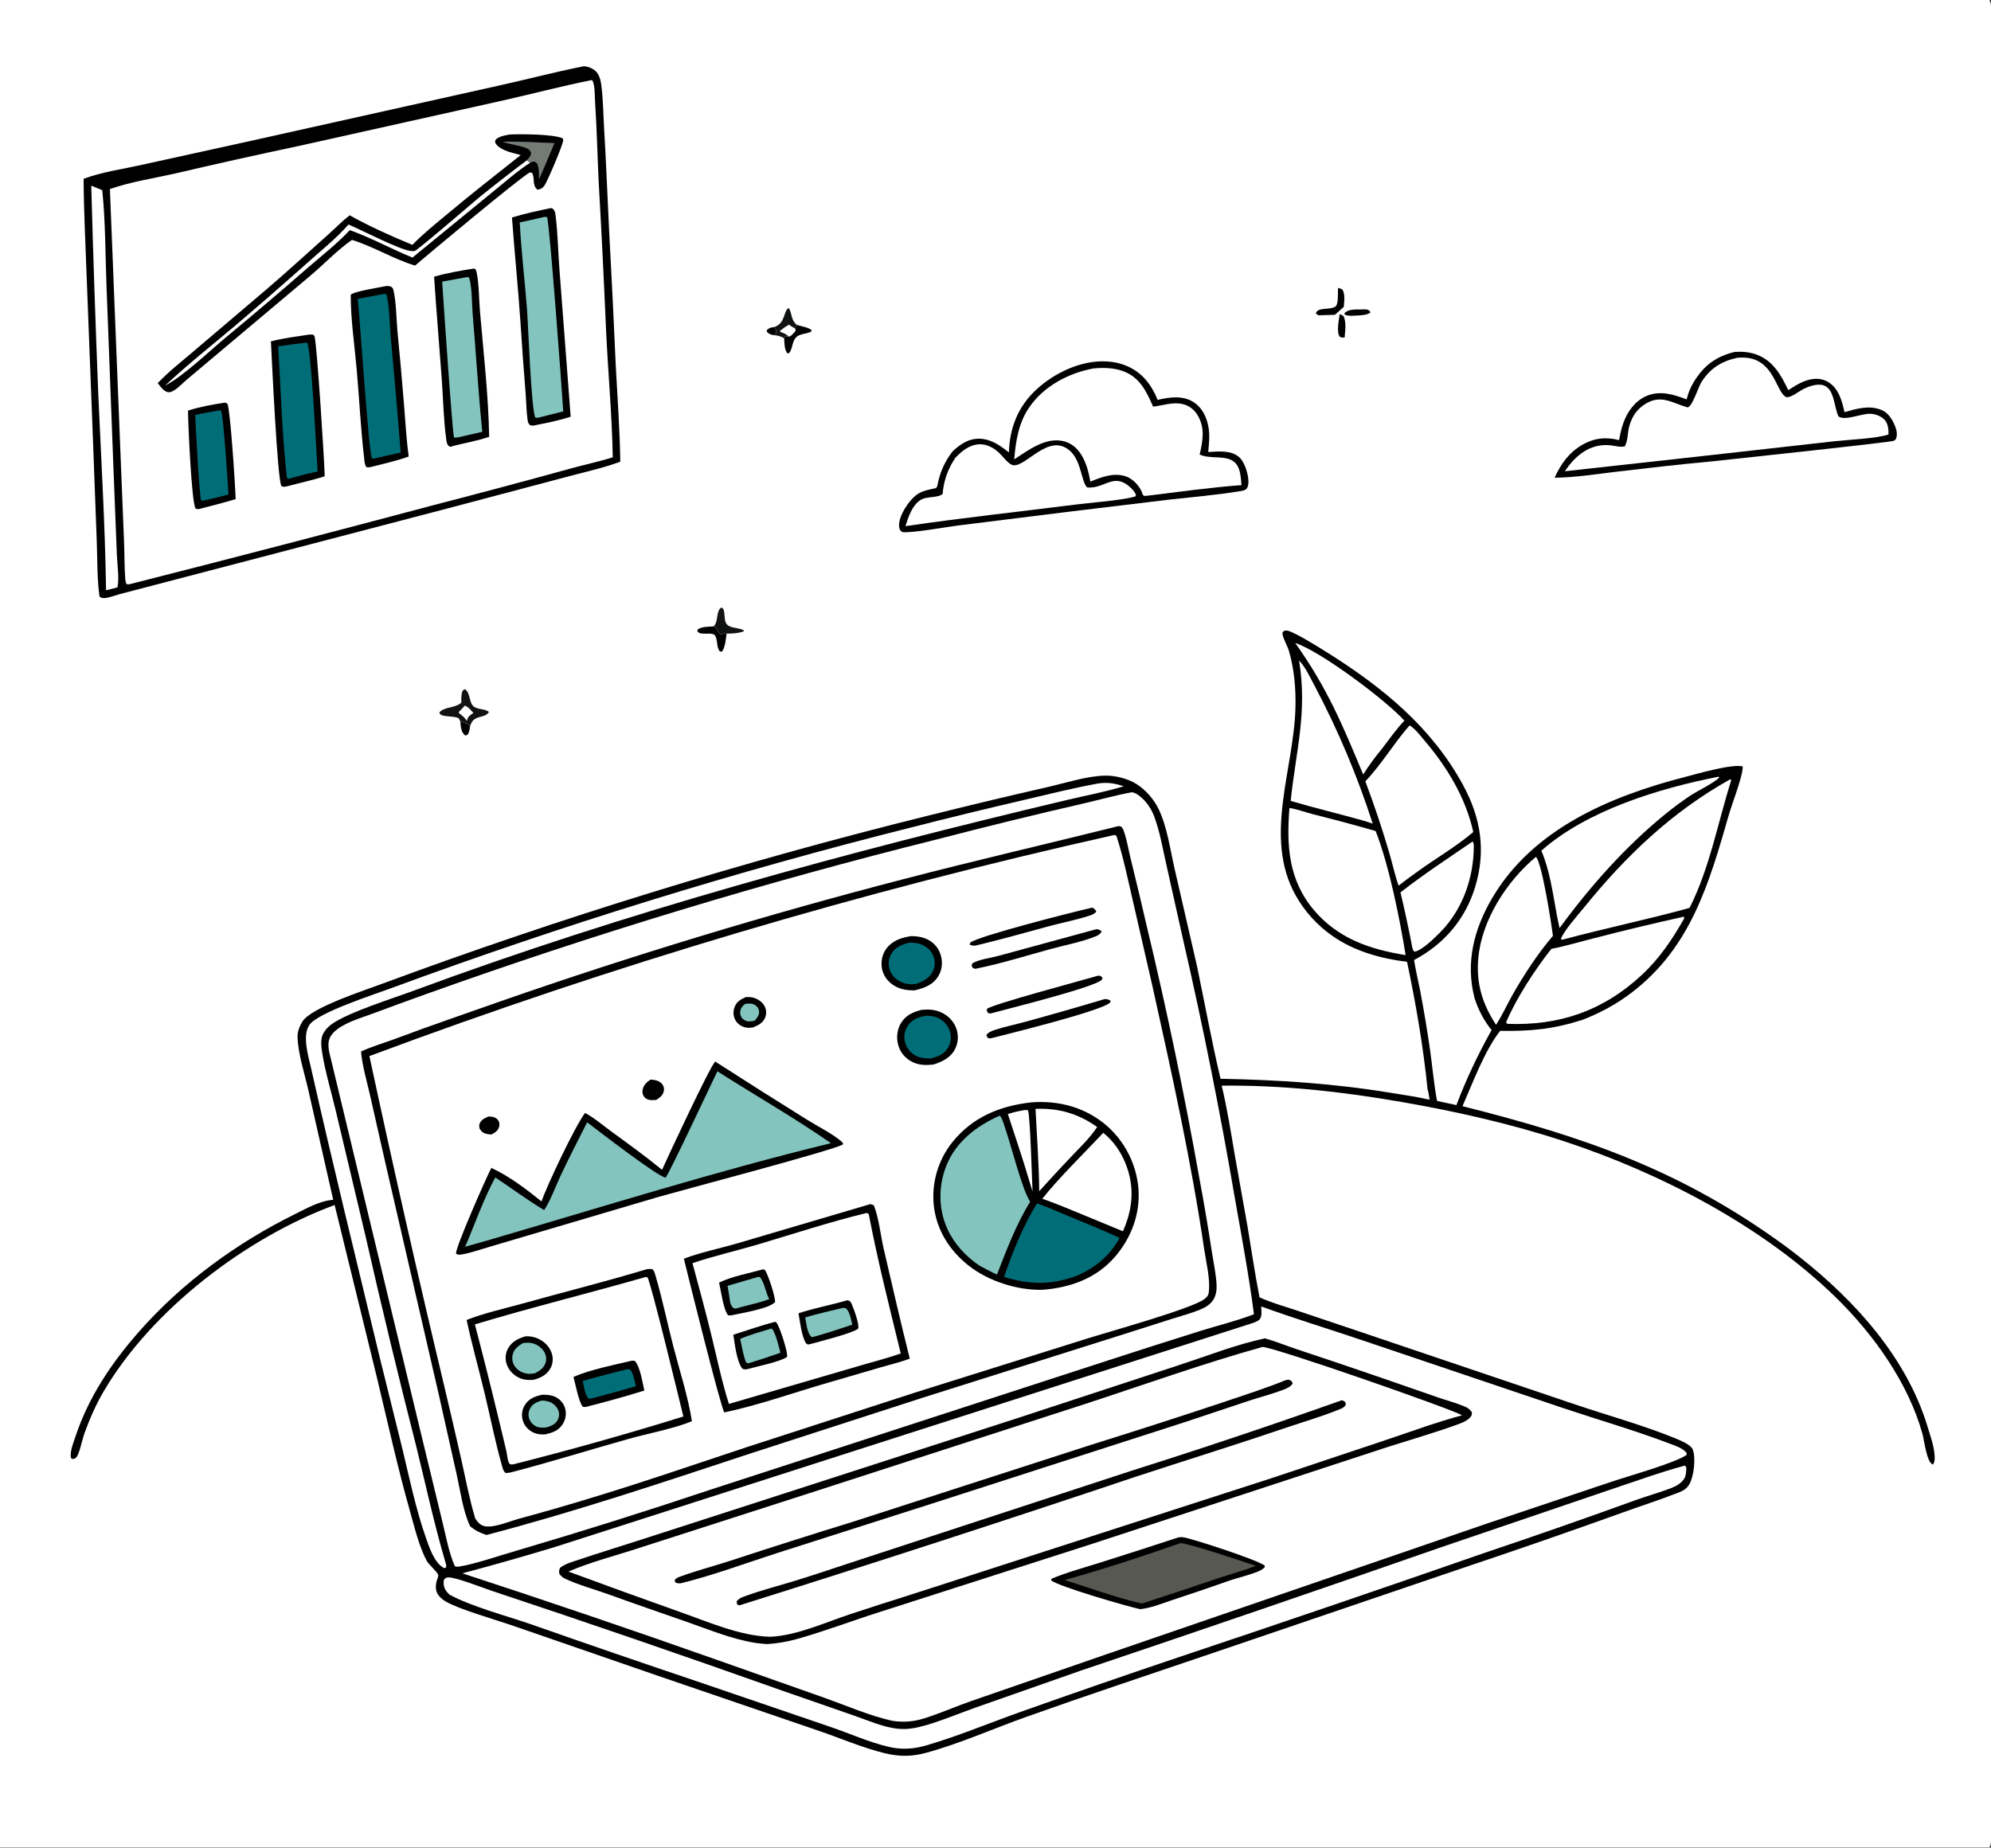
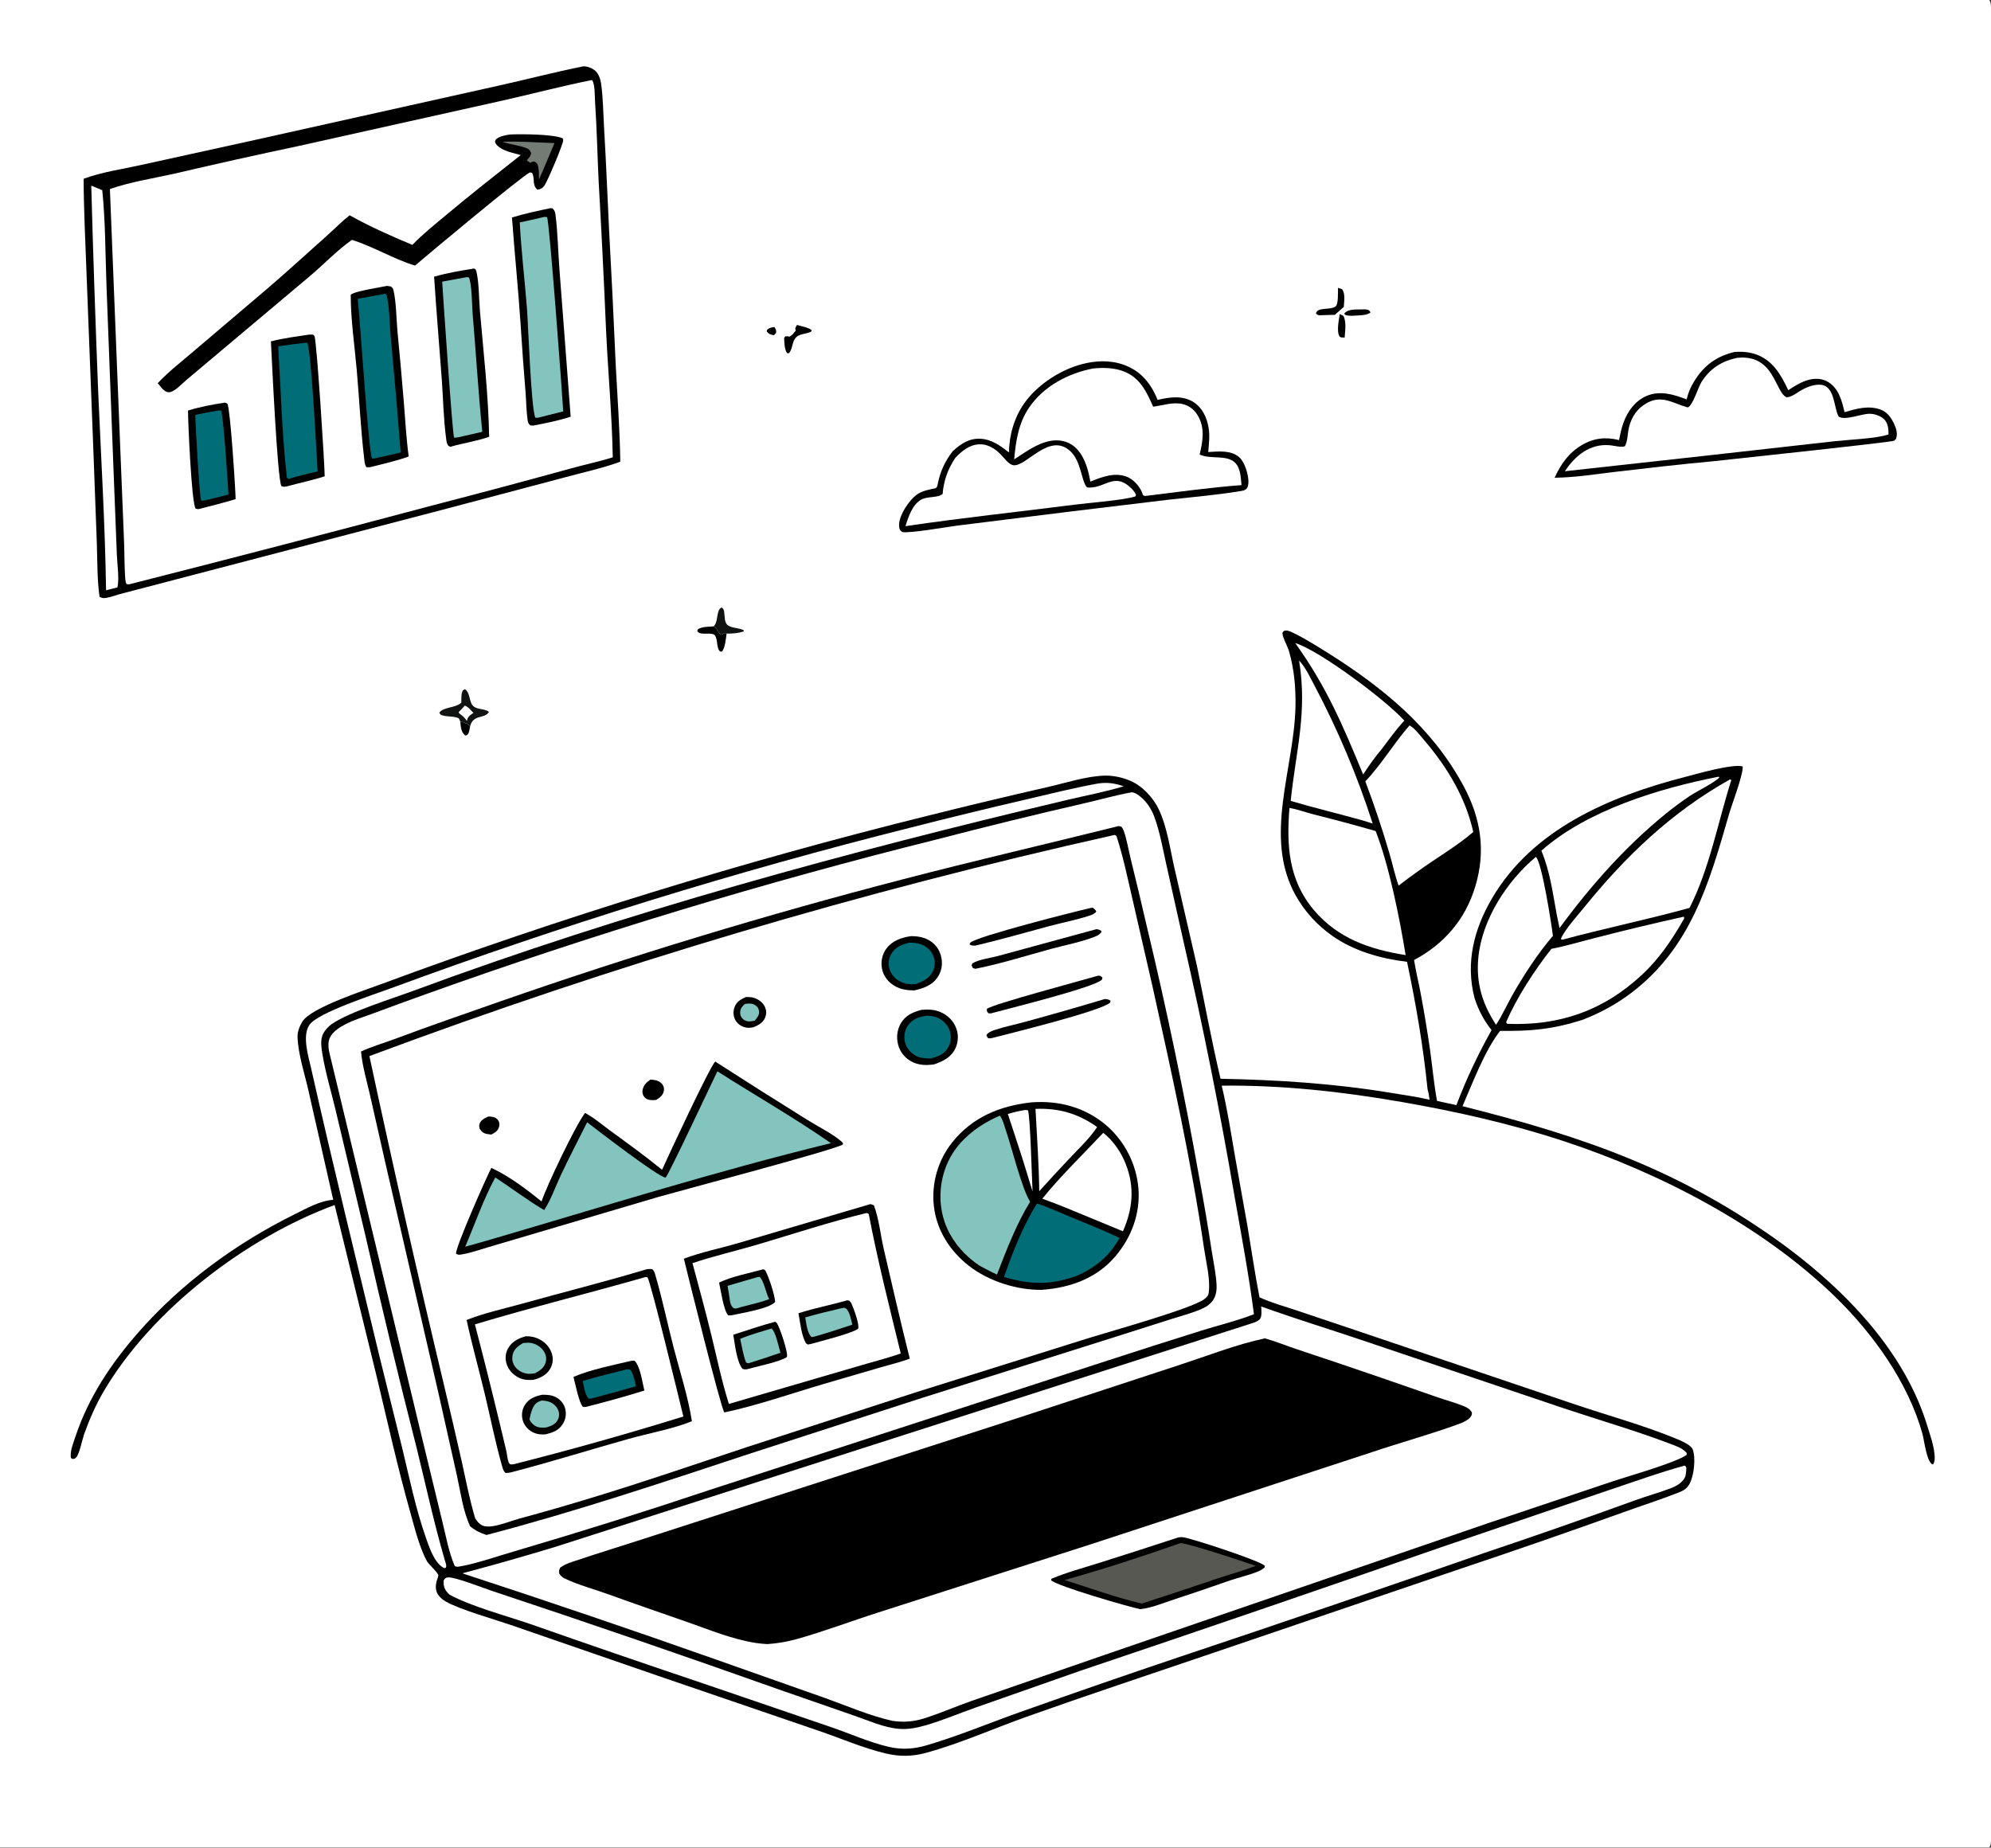
<svg xmlns="http://www.w3.org/2000/svg" width="3288" height="3052">
  <rect width="100%" height="100%" fill="#333333" stroke="none" />
  <path fill="white" transform="matrix(2.981 0 0 2.98 0 0)" d="M0 0L1102.06 0C1103.15 1.931 1102.98 3.775 1102.99 5.935L1103.01 808.387L1103 971.668C1103 979.528 1103.92 1019.07 1102.67 1022.81C1102.52 1023.23 1102.27 1023.62 1102.06 1024L0 1024L0 0Z" />
  <path transform="matrix(2.981 0 0 2.98 0 0)" d="M428.736 185.813C426.965 185.5 425.949 185.18 424.751 183.796L424.951 182.768C426.463 181.568 427.175 181.577 429.043 181.266C429.789 182.633 430.113 182.927 429.962 184.519L428.736 185.813Z" />
  <path transform="matrix(2.981 0 0 2.98 0 0)" d="M255.005 400.106C256.28 400.141 256.824 400.258 257.887 400.97L258.773 400.854L260.373 402.77C260.171 403.971 260.049 405.417 259.461 406.493C258.949 407.43 258.887 407.465 257.83 407.7C257.686 407.603 257.529 407.523 257.399 407.409C255.376 405.638 255.261 402.591 255.005 400.106Z" />
  <path transform="matrix(2.981 0 0 2.98 0 0)" d="M753.682 171.534C754.822 171.509 756.083 171.408 757.21 171.577C758.265 171.735 758.719 172.271 759.266 173.132C757.479 174.941 752.495 174.789 749.988 174.991C748.988 175.051 748.092 175.1 747.098 174.946C745.916 174.763 745.418 174.889 744.693 173.903C744.783 173.772 744.854 173.627 744.961 173.51C746.959 171.31 750.984 171.553 753.682 171.534Z" />
  <path transform="matrix(2.981 0 0 2.98 0 0)" d="M742.171 174.091C742.88 174.383 743.544 174.753 744.223 175.108C746.006 178.443 745.139 183.479 744.913 187.114C744.753 187.111 744.592 187.118 744.432 187.106C743.704 187.049 742.588 187.166 742.137 186.518C740.267 183.83 741.778 177.265 742.171 174.091Z" />
  <path transform="matrix(2.981 0 0 2.98 0 0)" d="M441.526 180.107C443.997 180.92 447.63 181.389 449.639 182.974L449.351 183.844C445.226 185.771 441.375 184.516 439.556 189.439C438.768 191.572 438.607 194.058 437.055 195.802L436.099 195.783C434.501 193.638 434.583 190.068 434.387 187.447L434.992 186.442L436.73 186.397L437.279 186.512C438.669 186.032 439.757 184.421 440.76 183.319L440.5 182.103C440.763 181.354 441.117 180.784 441.526 180.107Z" />
  <path transform="matrix(2.981 0 0 2.98 0 0)" d="M741.247 159.576C742.08 159.785 742.791 160.052 743.585 160.372C745.362 162.988 744.606 167.088 744.45 170.114L739.533 174.49L730.715 174.766C729.774 174.494 729.667 174.417 729.009 173.69C729.862 169.993 737.061 172.087 739.93 169.827C741.552 168.55 741.113 161.868 741.247 159.576Z" />
  <path transform="matrix(2.981 0 0 2.98 0 0)" d="M402.534 351.213C402.041 354.228 401.831 358.787 399.942 361.22L398.832 361.089C396.573 358.572 397.962 354.585 395.807 351.833C393.883 350.863 391.484 351.385 389.385 351.207C387.872 351.078 387.243 351.033 386.267 349.856L386.576 348.844C388.912 347.282 392.615 347.435 395.386 347.185C397.303 348.21 397.592 350.548 399.403 351.871C400.175 351.617 400.774 351.299 401.465 350.872L402.534 351.213Z" />
  <path fill="#111212" transform="matrix(2.981 0 0 2.98 0 0)" d="M395.386 347.185C395.577 346.938 395.775 346.696 395.96 346.444C397.91 343.793 396.774 337.891 399.834 336.725C401.018 337.626 401.061 338.316 401.255 339.773C401.546 341.952 401.282 345.304 403.333 346.69C405.518 348.167 409.362 348.001 411.953 349.309L412.052 349.968C408.886 351.07 405.843 351.218 402.534 351.213L401.465 350.872C400.774 351.299 400.175 351.617 399.403 351.871C397.592 350.548 397.303 348.21 395.386 347.185Z" />
-   <path fill="#111212" transform="matrix(2.981 0 0 2.98 0 0)" d="M429.043 181.266C435.351 178.985 433.859 172.255 436.983 170.682C438.814 173.74 438.236 177.442 441.185 179.841C441.297 179.932 441.412 180.018 441.526 180.107C441.117 180.784 440.763 181.354 440.5 182.103L440.76 183.319C439.757 184.421 438.669 186.032 437.279 186.512L436.73 186.397L434.992 186.442L434.387 187.447C432.568 186.479 430.795 185.871 428.736 185.813L429.962 184.519C430.113 182.927 429.789 182.633 429.043 181.266Z" />
  <path fill="white" transform="matrix(2.981 0 0 2.98 0 0)" d="M436.73 186.397C435.514 185.207 434.442 184.763 432.851 184.169L432.25 183.95L432.124 183.378C433.706 182.102 435.277 180.989 437.025 179.952C438.143 180.769 439.293 181.433 440.5 182.103L440.76 183.319C439.757 184.421 438.669 186.032 437.279 186.512L436.73 186.397Z" />
  <path fill="#111212" transform="matrix(2.981 0 0 2.98 0 0)" d="M255.555 389.514C255.636 387.44 255.365 384.475 256.437 382.677L257.543 381.995C260.695 384.037 259.744 389.628 262.52 391.677C264.901 393.434 268.743 392.78 270.895 394.632C268.331 398.791 262.184 395.583 260.373 402.77L258.773 400.854L257.887 400.97C256.824 400.258 256.28 400.141 255.005 400.106C254.79 399.375 254.528 398.797 254.151 398.135C251.231 396.841 247.992 397.44 245.023 396.509C243.924 396.164 243.873 395.975 243.38 395.014C245.467 391.938 251.823 392.47 255.115 389.87C255.263 389.754 255.408 389.633 255.555 389.514Z" />
  <path fill="white" transform="matrix(2.981 0 0 2.98 0 0)" d="M257.49 391.125C259.509 391.864 260.837 393.653 262.277 395.187C260.558 396.296 259.273 397.082 258.752 399.186C258.714 399.336 258.7 399.492 258.675 399.645C257.556 398.007 256.524 396.943 254.896 395.795C254.185 395.294 254.494 395.664 254.107 394.73C255.298 393.573 256.406 392.384 257.49 391.125Z" />
  <path transform="matrix(2.981 0 0 2.98 0 0)" d="M960.938 195.072C964.838 194.818 968.779 195.065 972.509 196.326C982.006 199.535 986.659 207.753 990.669 216.278C994.185 213.985 997.699 211.734 1001.78 210.602C1005.51 209.57 1009.45 209.709 1012.81 211.765C1018.66 215.35 1020.42 222.227 1021.84 228.455C1028.39 226.575 1035.02 224.589 1041.74 227.004C1045.5 228.353 1047.68 231.469 1049.32 235.001C1050.54 237.629 1051.38 240.437 1050.38 243.245C1050.01 243.601 1049.7 244.05 1049.25 244.312C1047.78 245.18 957.444 254.735 948.557 255.724C930.842 257.35 913.035 259.417 895.364 261.489C884.094 262.81 872.583 264.694 861.229 264.807C864.614 257.331 869.018 251.066 876.189 246.787C882.818 242.83 889.482 242.053 896.937 243.942C897.588 240.603 898.266 237.296 899.451 234.098C901.737 227.931 905.834 222.238 912.024 219.539C919.573 216.249 927.146 218.631 934.371 221.386C935.219 217.846 936.482 214.801 938.361 211.696C943.894 202.548 950.65 197.625 960.938 195.072Z" />
  <path fill="white" transform="matrix(2.981 0 0 2.98 0 0)" d="M962.308 198.352C983.144 196.148 983.242 217.49 989.768 220.226C992.801 220.083 995.851 217.381 998.515 215.947C1001.75 214.206 1006.73 212.371 1010.36 213.634C1016.4 215.734 1016.02 226.103 1018.56 230.869C1022.01 233.337 1031.1 229.338 1035.7 229.35C1038.67 229.357 1042.15 230.575 1044.16 232.834C1046.02 234.922 1046.26 238.163 1046.2 240.82C1039.55 243.123 1024.03 243.709 1016.44 244.565L946.405 252.431L866.923 261.216C872.631 252.568 880.753 245.796 891.849 246.798C894.246 247.015 897.893 248.101 900.153 247.374C901.864 244.212 901.584 240.217 902.467 236.744C903.939 230.958 906.908 226.521 912.135 223.516C920.624 218.635 926.781 223.583 934.996 225.845C937.797 224.883 940.681 214.743 942.682 211.611C947.449 204.149 953.76 200.218 962.308 198.352Z" />
  <path transform="matrix(2.981 0 0 2.98 0 0)" d="M558.913 250.79C559.378 237.034 563.94 225.347 574.18 215.883C584.198 206.624 598.781 199.725 612.638 200.309C620.828 200.654 628.61 203.762 634.174 209.888C637.288 213.318 639.598 217.36 641.281 221.662C647.882 220.13 655.146 219.014 661.222 222.906C665.968 225.945 668.432 231.117 669.437 236.511C670.311 241.203 669.781 245.855 669.338 250.56C674.99 250.245 682.119 249.366 686.675 253.59C689.633 256.332 691.568 262.933 691.617 266.877C691.633 268.187 691.407 270.261 690.305 271.146C689.317 271.939 688.258 272.038 687.048 272.241C674.163 274.397 660.793 275.472 647.796 276.938L593.161 283.526L530.261 291.351C524.108 292.145 504.597 295.633 499.902 294.933C498.681 294.08 498.324 293.631 498.129 292.107C497.5 287.19 501.761 280.439 504.966 276.872C508.54 272.895 511.474 272.105 516.497 270.979C516.885 270.892 518.11 270.757 518.43 270.553C519.209 270.057 519.298 269.21 519.451 268.403C520.859 261.423 523.454 255.659 527.828 250.07C532.126 246.137 536.688 242.997 542.793 243.189C549.193 243.391 554.093 246.995 558.913 250.79Z" />
  <path fill="white" transform="matrix(2.981 0 0 2.98 0 0)" d="M529.256 253.762C532.904 249.943 537.004 246.52 542.566 246.276C547.004 246.081 551.048 248.57 554.103 251.602C555.876 253.362 558.902 257.673 561.525 257.895C568.789 258.51 581.196 239.673 592.714 249.867C599.071 255.493 598.989 266.897 602.201 270.148C602.276 270.224 603.788 270.246 603.919 270.244C612.525 270.133 617.574 261.98 626.371 270.322C627.657 271.541 628.574 272.647 629.313 274.252L629.018 275.149C622.567 277.27 603.601 278.696 595.549 279.722C564.255 283.711 532.854 287.035 501.638 291.651C503.146 286.624 505.431 279.789 510.224 276.991C513.68 274.973 519.561 276.118 522.199 273.803C522.78 266.403 525.144 259.873 529.256 253.762Z" />
  <path fill="white" transform="matrix(2.981 0 0 2.98 0 0)" d="M605.585 204.255C611.044 203.685 616.97 203.815 622.17 205.726C631.494 209.153 635.108 217.017 638.823 225.423C644.002 224.763 649.605 222.808 654.82 223.897C658.513 224.668 661.46 226.865 663.408 230.069C667.697 237.124 666.343 244.414 664.589 251.939C670.462 254.734 679.02 252.016 683.81 256.11C687.325 259.114 687.349 264.681 687.776 268.899C669.922 270.246 652.091 272.771 634.321 274.939L633.224 274.511C633.011 273.88 632.792 273.252 632.528 272.64C631.033 269.168 627.75 265.64 624.199 264.262C617.442 261.639 610.318 264.397 604.044 266.962C603.139 261.935 601.923 256.956 599.294 252.516C596.95 248.559 593.647 245.586 589.093 244.524C579.216 242.22 569.657 249.557 561.846 254.627C562.743 244.448 564.241 234.498 570.138 225.864C578.2 214.06 591.799 206.855 605.585 204.255Z" />
  <path transform="matrix(2.981 0 0 2.98 0 0)" d="M323.073 36.788C325.242 36.601 328.233 37.822 329.859 39.312C331.663 40.965 332.635 43.873 332.979 46.23C334.146 54.216 334.173 62.789 334.653 70.866C335.79 90 336.518 109.165 337.466 128.309Q339.511 165.364 341.11 202.441C342.055 220.242 343.363 238.099 343.632 255.925C333.711 259.584 322.847 261.895 312.63 264.676L247.806 281.857L66.109 329.383C63.994 330.06 61.825 330.769 59.654 331.248C57.865 331.642 56.722 331.743 55.145 330.771C53.782 321.223 53.977 310.956 53.647 301.31L51.794 251.411L47.957 152.07C47.332 134.438 46.398 116.743 46.327 99.102C56.38 95.346 67.609 93.805 78.087 91.463L141.909 77.424L276.429 47.426C291.997 43.986 307.436 39.908 323.073 36.788Z" />
  <path fill="white" transform="matrix(2.981 0 0 2.98 0 0)" d="M50.554 102.911L56.648 105.423C58.453 122.891 58.327 140.965 59.004 158.521L62.821 258.76L64.745 307.634C64.928 312.707 66.179 320.982 65.042 325.611L58.756 327.194C58.224 290.967 56.019 254.617 54.447 218.417Q52.135 160.677 50.554 102.911Z" />
  <path fill="white" transform="matrix(2.981 0 0 2.98 0 0)" d="M327.92 44.371C327.965 44.413 328.017 44.447 328.053 44.496C329.676 46.694 329.456 53.416 329.652 56.33C330.639 71.048 330.934 85.817 331.644 100.552Q333.991 141.698 335.743 182.873C336.84 206.382 339.036 229.967 339.468 253.484C331.997 255.858 324.153 257.465 316.586 259.575Q278.635 270.042 240.523 279.905Q156.269 302.371 71.757 323.844C71.086 323.962 70.764 323.893 70.108 323.761C69.598 322.757 69.476 321.929 69.392 320.821C68.865 313.934 69 306.974 68.718 300.069L66.684 249.916L60.887 104.788C72.37 100.781 85.088 98.851 96.95 96.186Q131.004 88.205 165.224 80.975L278.752 55.67C295.144 51.982 311.446 47.644 327.92 44.371Z" />
  <path transform="matrix(2.981 0 0 2.98 0 0)" d="M124.571 223.195C125.121 223.219 125.533 223.559 126.005 223.825C127.573 226.769 130.405 270.233 130.537 276.662C123.759 278.726 116.856 280.456 109.995 282.223C109.356 282.234 108.95 282.096 108.345 281.912C106.077 278.398 104.165 234.097 104.161 227.565C110.766 225.526 117.736 224.183 124.571 223.195Z" />
  <path fill="#006D77" transform="matrix(2.981 0 0 2.98 0 0)" d="M121.282 227.501L122.453 227.539C123.744 229.534 126.282 268.775 126.583 274.105C122.168 275.336 117.676 276.336 113.221 277.412C112.638 277.515 112.05 277.506 111.459 277.526C110.44 275.686 108.322 235.25 108.134 230.037C112.483 228.998 116.878 228.26 121.282 227.501Z" />
  <path transform="matrix(2.981 0 0 2.98 0 0)" d="M171.091 185.49C171.871 185.375 172.666 185.472 173.452 185.507C173.713 185.797 174.09 186.015 174.234 186.377C175.52 189.604 179.796 256.646 179.877 264.005C173.088 266.22 165.926 267.676 159.024 269.571C157.738 269.849 157.141 269.944 155.904 269.457C153.665 265.975 150.627 199.524 150.079 189.238C156.908 187.435 164.118 186.565 171.091 185.49Z" />
  <path fill="#006D77" transform="matrix(2.981 0 0 2.98 0 0)" d="M170.098 189.897C172.453 192.637 175.388 252.877 175.97 261.354Q167.794 263.049 159.808 265.487C159.55 265.401 159.128 264.948 158.917 264.764C156.209 240.753 155.588 216.113 154.1 191.976Q162.076 190.762 170.098 189.897Z" />
  <path transform="matrix(2.981 0 0 2.98 0 0)" d="M262.508 148.863C262.9 148.886 263.223 149.192 263.56 149.393C265.349 154.313 265.352 166.278 265.856 172.135C267.85 195.321 270.553 218.86 270.994 242.121C264.06 244.558 256.494 245.638 249.393 247.678L248.405 247.109C247.51 245.965 247.389 244.828 247.199 243.448C245.698 232.508 245.527 221.159 244.729 210.13C243.36 191.214 241.703 172.311 240.488 153.385C247.617 151.303 255.177 150.035 262.508 148.863Z" />
  <path fill="#83C5BE" transform="matrix(2.981 0 0 2.98 0 0)" d="M258.36 153.662C258.87 153.55 259.315 153.712 259.821 153.813C261.514 158.3 261.406 168.786 261.849 174.008C263.692 195.757 264.977 217.648 267.174 239.349L253.787 242.417C253.036 242.559 252.329 242.58 251.568 242.611C250.673 241.35 245.463 163.997 244.957 156.122L258.36 153.662Z" />
  <path transform="matrix(2.981 0 0 2.98 0 0)" d="M214.381 158.474L216.509 158.79C217.439 159.553 217.717 159.675 217.989 160.887C219.578 167.973 219.512 176.298 220.187 183.58Q222.139 203.654 223.781 223.756C224.577 233.517 225.091 243.328 226.415 253.034C219.671 255.513 212.378 257.078 205.423 258.88C204.555 259.077 203.897 259.048 203.014 258.958C202.061 257.768 201.954 255.875 201.779 254.397C199.845 238.077 199.066 221.432 197.626 205.041C196.424 191.366 194.279 177.122 194.295 163.427C195.989 161.459 210.606 159.309 214.381 158.474Z" />
  <path fill="#006D77" transform="matrix(2.981 0 0 2.98 0 0)" d="M213.264 162.835L214.033 163.109C215.782 168.794 215.818 179.649 216.403 186.005Q219.417 218.396 221.984 250.826L206.93 254.236L206.062 254.055C204.183 250.656 199.467 177.092 198.168 165.649L213.264 162.835Z" />
  <path transform="matrix(2.981 0 0 2.98 0 0)" d="M305.076 115.355L306.105 115.538C307.259 116.681 307.514 117.373 307.726 118.994C309.016 128.853 309.186 140.082 309.982 150.113L316.146 230.981C309.423 233.182 302.213 234.598 295.268 235.928L293.781 235.792C292.732 234.874 292.472 234.199 292.278 232.8C291.588 227.845 291.55 222.533 291.15 217.526Q289.586 198.546 288.391 179.54C287.088 159.852 285.047 140.235 283.624 120.56C290.569 118.405 297.954 116.857 305.076 115.355Z" />
  <path fill="#83C5BE" transform="matrix(2.981 0 0 2.98 0 0)" d="M301.592 120.222L303.049 120.329C304.474 123.37 311.329 216.652 312.02 228.022L298.076 231.558C297.669 231.63 296.982 231.526 296.561 231.503C294.222 226.511 292.635 180.057 291.928 170.977C290.69 155.083 288.758 139.185 287.932 123.268C292.507 122.385 297.049 121.257 301.592 120.222Z" />
  <path transform="matrix(2.981 0 0 2.98 0 0)" d="M282.527 74.545C288.449 74.27 306.946 74.311 311.815 76.735C311.88 77.033 311.983 77.326 312.011 77.63C312.197 79.613 303.075 100.977 301.57 102.933C300.477 104.354 299.478 104.922 297.733 105.159C294.528 102.44 296.563 98.905 294.732 95.807L293.568 95.575C289.724 97.083 236.886 141.191 229.921 147.218C217.859 143.529 206.964 136.726 194.98 132.966C186.577 138.82 179.28 146.7 171.396 153.279L103.225 210.646C100.893 212.606 96.528 217.493 93.479 217.422C90.88 217.362 88.898 214.184 87.383 212.374C93.428 205.951 100.685 200.351 107.375 194.608L148.165 159.933C159.413 150.264 170.401 140.201 181.472 130.324C185.563 126.674 189.374 122.709 193.701 119.335C204.691 125.493 216.814 130.915 228.462 135.732C234.22 129.718 240.887 124.445 247.257 119.097C260.751 107.767 274.663 96.895 288.473 85.952C286.118 85.276 283.681 84.74 281.359 83.965C279.106 83.213 275.264 81.36 274.385 79.075C274.083 78.29 274.42 77.959 274.704 77.237C277.02 75.4 279.677 75.037 282.527 74.545Z" />
  <path fill="#747B75" transform="matrix(2.981 0 0 2.98 0 0)" d="M278.371 78.587C287.943 78.222 297.598 79.025 307.173 79.308C304.3 86.025 301.591 92.824 298.583 99.481C298.518 96.614 298.797 93.402 297.611 90.75C296.81 90.045 296.35 89.35 295.165 89.593C294.778 89.673 294.037 90.05 293.665 90.227L291.788 88.896C292.916 87.612 294.093 86.591 294.24 84.802C293.677 83.504 293.329 82.9 292.001 82.28C288.625 80.704 282.483 80.081 278.371 78.587Z" />
-   <path fill="white" transform="matrix(2.981 0 0 2.98 0 0)" d="M291.788 88.896L293.665 90.227C286.392 94.901 279.692 100.958 272.955 106.386L228.504 142.772C216.853 138.035 205.605 131.769 193.797 127.569C186.658 135.17 178.216 141.733 170.343 148.56Q147.919 168.154 124.978 187.141C116.088 194.537 101.1 208.923 91.528 213.669C103.702 202.275 116.922 191.731 129.706 181.017Q150.086 163.668 170.079 145.875C177.688 139.013 186.346 132.154 193.053 124.443C200.331 127.539 220.909 138.196 227.229 139.063C227.898 139.155 229.051 139.261 229.693 139.135C231.285 138.823 261.972 112.255 266.024 108.963Q278.74 98.716 291.788 88.896Z" />
  <path transform="matrix(2.981 0 0 2.98 0 0)" d="M779.485 533.138C765.054 531.402 750.006 527.21 738.033 518.699Q736.469 517.607 734.969 516.428Q733.47 515.249 732.039 513.987Q730.608 512.725 729.251 511.385Q727.894 510.044 726.614 508.629Q725.335 507.214 724.137 505.729Q722.94 504.244 721.828 502.693Q720.717 501.143 719.694 499.533Q718.672 497.922 717.742 496.256C699.76 463.917 716.891 426.294 717.667 391.971C717.904 381.494 716.999 370.999 714.075 360.902C713.231 357.988 710.739 353.928 710.451 351.162C710.372 350.407 710.952 350.142 711.435 349.635C712.174 349.495 712.819 349.438 713.559 349.636C717.772 350.765 730.814 358.89 735.127 361.599C765.754 380.838 793.088 402.993 810.595 435.322C820.393 453.414 823.274 471.572 817.26 491.483C811.77 509.661 800.016 523.282 783.372 532.164C784.285 537.659 785.477 543.097 786.635 548.545Q789.852 565.365 792.279 582.318C793.568 591.6 794.381 601.041 796.102 610.247L806.832 612.57C812.262 598.148 818.798 584.454 826.304 570.991C822.03 565.639 819.011 559.813 816.893 553.299C811.785 533.719 816.517 515.112 826.561 497.956C849.06 459.527 891.961 441.385 933.217 430.745C939.951 429.008 959.365 423.312 965.455 424.825L965.423 425.404C965.413 425.624 965.419 425.845 965.398 426.064C964.811 431.963 959.571 445.348 957.695 451.861C946.756 489.85 936.624 525.419 903.585 550.458C895.348 556.701 886.369 561.539 876.746 565.276C860.434 570.503 848.063 571.667 831.058 571.408C822.364 582.559 815.943 600.077 810.205 613.167C878.137 630.245 931.835 648.852 988.982 690.669Q993.064 693.701 997.059 696.847C1027.63 720.985 1056.18 752.466 1067.74 790.51C1069.24 795.43 1071.18 800.776 1071.67 805.908C1071.85 807.771 1072.05 810.248 1070.82 811.794C1067.4 810.93 1066 798.361 1065.04 794.904C1057.17 766.455 1037.84 739.481 1016.94 719.075C976.5 679.58 919.956 650.234 866.539 632.627C837.318 622.995 806.904 616.128 776.629 610.853C743.639 605.106 710.345 601.416 676.81 601.784C679.877 614.563 681.912 627.835 684.147 640.798L691.092 679.739C693.307 692.874 695.185 706.022 697.745 719.101C704.105 722.084 711.172 723.994 717.847 726.22L751.45 737.518L872.707 778.526C891.167 784.758 910.564 790.057 928.569 797.464C931.035 798.478 936.777 800.896 937.729 803.387C939.557 808.17 938.421 817.993 936.025 822.435C934.537 825.194 932.637 826.251 929.785 827.37C919.819 831.282 909.482 834.589 899.402 838.228Q855.087 854.178 810.424 869.122L669.433 917.1C635.824 928.545 602.07 939.72 568.627 951.636C550.271 958.177 531.904 966.426 513.116 971.573C505.28 973.72 498.439 973.773 490.536 971.906C478.062 968.96 465.424 963.394 453.225 959.273L364.653 928.957L283 900.742C274.008 897.636 254.186 892.028 246.818 887.648C242.426 885.038 240.585 881.76 241.83 876.645C242.056 875.715 242.801 874.094 242.814 873.216C242.833 871.869 237.426 867.077 236.504 865.371C232.241 857.484 229.726 846.886 227.281 838.251C220.269 813.488 214.728 788.249 208.722 763.227L185.386 667.942C136.354 686.074 83.983 725.923 57.344 771.405C53.033 778.765 49.562 786.756 46.681 794.776C45.627 797.709 44.005 805.806 42.371 807.687C41.454 808.744 41.145 808.677 39.861 808.67C39.173 807.922 39.28 808.279 39.192 807.326C38.89 804.034 40.77 799.374 41.796 796.294C49.111 774.337 61.702 755.594 76.85 738.32C100.703 711.119 131.112 688.935 163.494 672.95C169.986 669.745 177.321 665.548 184.598 665.069L170.848 604.369C168.75 595.111 165.154 584.343 164.836 574.874C164.737 571.897 165.952 568.835 167.481 566.319C172.267 558.443 202.467 548.827 211.529 545.372Q285.785 517.85 361.464 494.529Q437.144 471.208 514.01 452.161Q547.309 443.808 580.781 436.177C590.752 433.895 602.149 430.119 612.333 429.93C617.938 429.825 624.899 431.613 629.644 434.616C634.665 437.795 639.352 443.17 641.896 448.532C646.675 458.609 648.207 470.693 650.703 481.536L663.114 535.467C667.444 556.259 671.265 577.302 676.153 597.959C707.707 598.576 738.621 600.535 769.819 605.651C777.169 606.856 784.732 607.896 791.977 609.588C791.63 607.723 791.455 605.519 790.843 603.743C788.445 579.905 784.403 556.574 779.485 533.138Z" />
-   <path fill="white" transform="matrix(2.981 0 0 2.98 0 0)" d="M815.779 466.459C816.507 467.384 816.469 468.284 816.462 469.431C816.357 486.659 810.251 504.064 798.138 516.478C795.439 519.244 787.264 527.434 783.428 527.491C782.331 526.224 782.234 524.252 781.89 522.61Q779.166 508.578 775.846 494.674C788.596 484.625 802.408 475.669 815.779 466.459Z" />
  <path fill="white" transform="matrix(2.981 0 0 2.98 0 0)" d="M717.528 356.434C731.142 360.669 767.87 388.148 777.996 399.463C773.412 404.261 769.476 409.991 765.423 415.257C761.653 419.715 758.339 424.407 755.173 429.303C743.786 401.835 735.082 380.973 717.528 356.434Z" />
  <path fill="white" transform="matrix(2.981 0 0 2.98 0 0)" d="M719.677 366.167C723.098 369.605 725.702 375.334 728.011 379.627Q737.804 398.099 745.933 417.362Q754.061 436.625 760.462 456.529L755.382 454.904C741.952 451.136 728.413 447.907 715.024 443.948C717.917 416.067 724.374 394.909 719.677 366.167Z" />
  <path fill="white" transform="matrix(2.981 0 0 2.98 0 0)" d="M850.873 474.974C854.207 477.994 859.539 512.525 860.294 518.75C851.859 528.663 844.324 540.177 837.901 551.486C834.798 556.95 832.244 562.797 828.785 568.041C821.187 556.435 817.697 545.065 818.95 531.119C820.858 509.889 834.785 488.396 850.873 474.974Z" />
  <path fill="white" transform="matrix(2.981 0 0 2.98 0 0)" d="M951.992 430.539L952.526 430.851C950.491 433.49 939.777 438.735 936.273 441.1Q929.421 445.708 923 450.9C900.487 469.153 881.053 491.154 863.949 514.455L862.391 506.852C860.229 495.093 858.585 482.611 853.889 471.546C879.183 449.13 919.331 436.933 951.992 430.539Z" />
  <path fill="white" transform="matrix(2.981 0 0 2.98 0 0)" d="M932.758 508.132C933.112 508.427 932.876 508.182 933 509.123C926.425 520.687 919.396 531.229 909.589 540.36C888.246 560.23 863.913 568.651 835.014 567.52L834.35 566.684C839.912 553.478 850.492 537.191 859.445 525.952C867.32 524.44 875.114 522.053 882.897 520.105Q907.722 513.679 932.758 508.132Z" />
  <path fill="white" transform="matrix(2.981 0 0 2.98 0 0)" d="M780.855 402.113C781.014 402.197 781.18 402.27 781.331 402.366C784.091 404.126 786.916 407.864 789.08 410.401C801.67 425.165 811.95 442.101 816.169 461.192C806.693 469.315 795.247 475.825 785.142 483.232C781.611 485.683 778.213 488.299 774.804 490.915C772.705 485.02 771.395 478.659 769.61 472.639Q763.735 452.62 756.375 433.099C765.366 423.686 772.215 411.954 780.855 402.113Z" />
  <path fill="white" transform="matrix(2.981 0 0 2.98 0 0)" d="M958.392 432.031L958.666 432.041L959.073 432.518C951.666 455.865 947.117 481.32 935.992 503.246C912.682 509.704 888.965 514.564 865.611 520.863L864.643 520.559C866.538 515.686 873.814 507.617 877.358 503.241C900.581 474.565 925.99 450.16 958.392 432.031Z" />
  <path fill="white" transform="matrix(2.981 0 0 2.98 0 0)" d="M714.332 447.865C718.686 448.534 723.237 450.266 727.529 451.372Q744.893 455.715 762.097 460.657C769.582 479.893 775.352 508.851 778.702 529.427C758.848 526.236 741.196 520.245 727.867 504.445C713.774 487.738 712.685 468.702 714.332 447.865Z" />
  <path fill="white" transform="matrix(2.981 0 0 2.98 0 0)" d="M608.243 434.306C613.428 433.509 617.601 434.157 622.507 435.835C612.308 438.962 601.526 440.946 591.142 443.411C468.986 472.415 346.973 505.452 229.164 549.139C217.277 553.547 193.162 561.027 183.679 567.731Q182.314 568.713 181.183 569.957Q180.051 571.2 179.201 572.651C177.274 575.963 177.991 580.539 178.595 584.205C180.332 594.759 183.568 605.356 186.031 615.778L202.534 685.327Q215.873 744.127 230.799 802.545C235.854 823.082 240.29 843.673 246.189 864.009C246.402 864.726 246.603 865.448 246.823 866.161C247.175 867.3 247.369 867.783 247.033 868.948C245.895 869.247 246.291 869.385 245.423 868.862C240.42 865.845 237.655 857.292 235.872 852.179C230.261 836.092 226.823 819.34 222.847 802.804L210.223 751.853C197.494 698.696 184.392 645.718 172.4 592.38C170.902 585.72 167.243 574.194 171.408 568.09C176.076 561.249 207.876 551.059 216.746 547.731Q287.508 521.597 359.575 499.311Q431.642 477.025 504.804 458.653Q536.527 450.553 568.418 443.143C581.646 440.031 594.873 436.749 608.243 434.306Z" />
  <path fill="white" transform="matrix(2.981 0 0 2.98 0 0)" d="M933.314 812.388C933.909 812.732 933.921 813.025 934.216 813.627C934.097 815.4 934.125 817.546 933.302 819.141C931.864 821.93 928.614 823.786 925.792 824.862C919.352 827.319 912.638 829.172 906.14 831.513Q864.557 846.593 822.63 860.692Q738.684 889.944 654.373 918.124Q609.563 933.204 565.015 949.039C547.906 955.149 530.727 962.33 513.319 967.437C506.28 969.502 499.656 969.975 492.461 968.311C481.518 965.779 470.673 960.836 460.009 957.217L386.122 931.978Q339.908 916.419 293.9 900.255C280.566 895.658 260.816 890.403 248.959 883.882C248.61 883.528 248.257 883.177 247.925 882.807C245.996 880.649 245.655 878.869 245.784 876.047C246.508 874.927 246.74 874.485 248.221 874.359C252 874.037 267.858 880.281 272.153 881.707Q353.047 908.599 433.374 937.143L473.417 951.069C481.406 953.819 489.573 957.595 498.073 958.31C503.036 958.727 507.835 957.757 512.588 956.403C521.957 953.735 531.21 949.786 540.407 946.523L598.382 926.156Q698.63 892.39 798.522 857.586L890.236 826.346C904.502 821.621 918.816 816.339 933.314 812.388Z" />
  <path fill="white" transform="matrix(2.981 0 0 2.98 0 0)" d="M698.683 724.178C717.159 730.876 736.068 736.635 754.697 742.926L866.092 780.556C885.545 787.064 905.533 792.836 924.698 800.092C927.494 801.15 931.906 802.596 933.925 804.885C934.615 805.668 934.418 805.309 934.346 806.453C928.377 810.773 902.487 818.089 893.992 820.911L823.951 844.44L611.391 917.503L537.952 942.933C529.255 945.957 520.792 949.758 512 952.498C506.006 954.366 500.653 954.772 494.45 953.884C482.002 951.153 469.251 945.571 457.217 941.279L396.433 919.81Q326.55 895.13 256.107 872.099Q281.94 865.231 307.52 857.472L693.605 733.48C695.012 733.014 696.791 732.427 697.827 731.322C699.303 729.749 698.756 726.193 698.683 724.178Z" />
  <path transform="matrix(2.981 0 0 2.98 0 0)" d="M652.746 852.204C653.544 852.058 654.257 852.026 655.073 852.069C658.84 852.269 698.023 865.058 700.715 867.937L700.52 868.898C699.209 870.048 697.889 870.737 696.268 871.362C691.292 873.278 685.973 874.479 680.917 876.208Q665.332 881.711 649.626 886.855C643.964 888.724 637.563 891.401 631.626 891.967C625.072 890.618 585.924 879.293 582.286 875.953L582.477 875.119C591.088 871.491 600.407 869.035 609.318 866.201Q631.071 859.324 652.746 852.204Z" />
  <path fill="#575851" transform="matrix(2.981 0 0 2.98 0 0)" d="M653.905 855.376C657.479 855.143 690.29 866.01 695.695 867.991C688.634 870.657 681.21 872.685 674.038 875.09Q653.356 882.151 632.555 888.854C618.205 885.548 603.859 880.229 589.788 875.834C611.254 869.822 632.869 862.762 653.905 855.376Z" />
  <path transform="matrix(2.981 0 0 2.98 0 0)" d="M700.734 741.853C706.63 743.496 712.576 745.954 718.425 747.888Q741.896 755.682 765.282 763.725L796.813 774.67C801.574 776.306 806.638 777.626 811.268 779.579C813.099 780.35 814.442 781.242 815.428 782.975C815.394 784.28 815.251 784.857 814.32 785.826C812.751 787.46 810.328 788.538 808.223 789.307C792.427 795.08 776.022 799.544 760.064 804.926L604.312 855.995L486.652 893.764C471.551 898.569 456.518 904.34 441.285 908.578C435.896 910.077 430.711 910.928 425.134 911.331C423.118 911.198 421.091 911.058 419.092 910.755C405.857 908.751 393.208 903.473 380.64 899.067C366.294 894.038 351.923 889.156 337.638 883.946C329.797 881.086 320.188 878.52 312.846 874.968C311.517 874.325 310.739 873.536 309.875 872.362C309.619 870.725 309.652 870.509 310.297 868.981C312.335 867.485 314.524 866.576 316.904 865.774C332.563 860.496 348.417 855.685 364.129 850.551L564.569 785.784L653.879 756.442C669.167 751.448 685.022 745.197 700.734 741.853Z" />
-   <path fill="white" transform="matrix(2.981 0 0 2.98 0 0)" d="M699.364 746.626C705.22 746.487 804.107 780.947 809.95 784.511C796.027 788.252 782.224 793.313 768.551 797.919L704.726 819.254L506.204 883.403Q488.401 889.004 470.675 894.847C456.69 899.518 441.349 906.619 426.61 907.273C409.794 906.84 391.959 898.841 376.279 893.372Q345.515 882.445 314.89 871.131C327.254 865.779 340.967 862.345 353.771 858.129L448.662 827.591L600.763 778.349C633.521 767.657 666.182 755.903 699.364 746.626Z" />
  <path transform="matrix(2.981 0 0 2.98 0 0)" d="M712.564 764.905L714.157 764.797C715.404 765.431 715.515 765.419 716.117 766.663C716.052 766.83 716.01 767.008 715.92 767.163C714.865 768.987 711.44 770.178 709.514 770.873C703.828 772.924 697.933 774.487 692.182 776.358L656.101 788.381L516.251 833.464L430.024 861.025C412.566 866.665 394.94 873.243 377.139 877.631C375.699 877.651 375.26 877.741 374.024 877.051L373.758 875.857C374.633 874.557 376.055 874.184 377.461 873.676C386.165 870.528 395.238 868.136 404.055 865.298Q438.35 854.045 472.842 843.408L605.075 800.666Q641.312 789.365 677.322 777.361C689.111 773.373 701.035 769.606 712.564 764.905Z" />
  <path transform="matrix(2.981 0 0 2.98 0 0)" d="M743.387 776.154C744.307 776.421 744.689 776.791 745.418 777.389L745.478 778.786C744.66 780.14 743.552 780.586 742.142 781.164C732.344 785.185 721.835 788.198 711.797 791.612C684.353 800.947 656.671 809.514 629.138 818.567Q519.744 855.275 409.657 889.848L408.432 889.472L408.096 887.83L407.681 888.336C408.912 885.947 411.447 885.243 413.869 884.371C421.897 881.478 430.31 879.299 438.481 876.819C449.002 873.626 459.476 870.125 469.908 866.651L627.022 815.182Q685.545 796.684 743.387 776.154Z" />
  <path fill="white" transform="matrix(2.981 0 0 2.98 0 0)" d="M626.976 439.161C628.766 439.293 630.42 440.518 631.767 441.601C635.188 444.353 637.884 448.48 639.408 452.568C642.546 460.985 644.106 470.209 646.075 478.974L655.654 521.898Q671.831 592.254 683.971 663.418C687.782 685.045 691.834 706.702 694.675 728.482C685.386 732.11 675.234 734.551 665.689 737.518Q639.724 745.649 613.854 754.08L393.103 825.888Q340.426 843.548 287.131 859.243C278.252 861.779 262.349 867.241 254.018 868.408C253.231 868.518 252.683 868.401 251.958 868.104C248.596 860.473 247.093 851.577 245.069 843.479L232.646 792.223L183.465 587.624C182.407 583.233 180.673 578.117 183.434 573.994C185.283 571.232 188.506 569.22 191.421 567.712C196.099 565.292 201.411 563.719 206.348 561.886Q221.1 556.376 235.925 551.069Q305.658 526.072 376.552 504.592Q447.447 483.111 519.326 465.201Q559.601 454.712 600.161 445.389C609.079 443.354 617.988 440.784 626.976 439.161Z" />
  <path transform="matrix(2.981 0 0 2.98 0 0)" d="M619.601 457.915C620.199 457.887 620.693 458.114 621.258 458.294C621.65 458.797 622.052 459.289 622.287 459.891C624.153 464.677 625.086 470.777 626.335 475.834Q630.945 494.501 635.257 513.239Q651.961 582.901 664.492 653.433Q668.224 673.341 671.259 693.367C672.222 699.496 673.625 705.913 673.957 712.106C674.104 714.862 673.776 717.654 672.388 720.086C670.724 723 667.82 724.709 664.796 725.946C659.806 727.986 654.331 729.425 649.184 731.066L618.546 740.822L510.796 774.867L414.978 805.905C366.689 821.856 318.743 837.945 269.517 850.843C266.038 849.737 263.263 848.381 260.474 846.044C256.468 837.621 255.136 826.963 253.123 817.881L243.117 773.189L213.261 643.63L204.924 606.759C203.131 598.929 200.715 590.852 199.998 582.855C206.055 580.027 212.808 578.134 219.09 575.77C238.325 568.53 257.722 561.933 277.095 555.084Q332.114 535.905 387.87 518.989Q443.626 502.072 500.026 487.446C539.76 477.071 579.76 467.85 619.601 457.915Z" />
  <path fill="white" transform="matrix(2.981 0 0 2.98 0 0)" d="M617.304 462.836C617.993 462.875 617.56 462.792 618.502 463.394C622.225 474.806 624.604 486.464 627.317 498.132L638.52 546.986C649.201 595.227 659.891 643.386 667.079 692.315C668.16 699.679 670.681 709.357 669.587 716.677C669.34 718.327 668.328 719.31 667.042 720.227C659.586 725.546 615.015 737.998 603.912 741.452L507.617 771.684L413.398 802.251C385.198 811.603 357.152 821.298 328.712 829.934Q308.409 836.18 287.9 841.714C283.246 843.02 278.569 844.938 273.825 845.825C272.108 846.146 270.172 846.322 268.447 845.967C266.07 845.477 264.562 843.616 263.281 841.709C260.141 831.284 258.081 820.403 255.726 809.773Q250.996 788.876 246.042 768.031Q224.28 676.952 204.646 585.391Q255.095 566.535 306.164 549.43Q357.232 532.325 408.861 516.992Q460.489 501.659 512.615 488.116Q564.742 474.573 617.304 462.836Z" />
  <path transform="matrix(2.981 0 0 2.98 0 0)" d="M270.597 618.869Q271.049 618.881 271.5 618.911C273.32 619.043 274.912 619.441 276.008 621.038C276.783 622.166 276.846 623.482 276.444 624.753C275.741 626.976 274.165 627.86 272.201 628.881C271.433 628.807 270.662 628.732 269.902 628.598C267.876 628.239 266.823 627.359 265.72 625.69C265.51 624.671 265.316 623.933 265.684 622.907C266.505 620.623 268.574 619.824 270.597 618.869Z" />
  <path transform="matrix(2.981 0 0 2.98 0 0)" d="M360.322 598.432C360.877 598.439 360.805 598.427 361.469 598.5C363.554 598.728 365.618 599.308 366.936 601.06C367.79 602.196 368.03 603.479 367.723 604.859C367.182 607.283 365.514 608.377 363.559 609.69C362.553 609.766 361.526 609.849 360.517 609.778C358.937 609.667 357.559 609.03 356.644 607.671C355.95 606.638 355.766 605.407 355.979 604.202C356.461 601.465 358.161 599.967 360.322 598.432Z" />
  <path transform="matrix(2.981 0 0 2.98 0 0)" d="M413.236 552.655C414.761 552.645 416.244 552.643 417.71 553.115C420.318 553.955 422.698 555.713 423.813 558.27C424.647 560.18 424.635 562.24 423.83 564.16C422.609 567.073 420.031 568.297 417.287 569.466C415.6 569.721 414.103 569.886 412.44 569.389C410.119 568.695 408.138 567.123 407.113 564.909C406.139 562.804 406.14 560.417 406.937 558.255C408.09 555.131 410.354 553.959 413.236 552.655Z" />
  <path fill="#83C5BE" transform="matrix(2.981 0 0 2.98 0 0)" d="M412.701 556.486C414.651 556.191 416.786 556.028 418.496 557.245C419.721 558.117 420.262 558.953 420.488 560.444C420.818 562.616 419.363 564.258 418.075 565.785Q416.761 566.065 415.421 566.161C413.858 566.261 412.436 565.729 411.332 564.605C410.371 563.627 409.943 562.358 410.058 560.998C410.235 558.884 411.159 557.839 412.701 556.486Z" />
  <path transform="matrix(2.981 0 0 2.98 0 0)" d="M608.334 540.829C609.778 540.882 609.715 540.946 610.77 541.956L610.384 543.115C605.666 547.479 558.738 559.043 548.927 561.735L547.541 561.653C546.714 560.537 546.598 560.597 546.756 559.238C549.257 556.775 600.618 543.123 608.334 540.829Z" />
  <path transform="matrix(2.981 0 0 2.98 0 0)" d="M604.663 503.191L605.397 503.169C606.264 503.737 606.66 504.224 607.304 505.018L607.085 505.642C605.982 506.711 604.783 507.149 603.34 507.619C596.208 509.941 588.558 511.399 581.283 513.348C567.66 516.997 554.048 520.953 540.316 524.163C538.978 524.112 538.27 524.304 537.143 523.502L537.529 522.514C541.228 519.011 595.423 505.265 604.663 503.191Z" />
  <path transform="matrix(2.981 0 0 2.98 0 0)" d="M612.075 553.753C613.403 553.915 614.236 553.913 615.305 554.794L614.954 555.768C609.729 560.516 559.206 572.89 549.469 575.42C548.301 575.608 548.114 575.707 547.058 575.216L546.941 574.157L546.761 574.833C546.365 573.784 546.39 574.338 546.811 573.17C548.122 572.01 549.493 571.437 551.142 570.889C556.757 569.024 562.749 567.85 568.464 566.252Q590.346 560.269 612.075 553.753Z" />
  <path transform="matrix(2.981 0 0 2.98 0 0)" d="M607.397 515.052C608.655 515.16 609.033 515.415 610.131 515.983L610.114 516.759C609.269 517.731 608.567 518.36 607.365 518.86C599.552 522.112 590.409 523.76 582.213 526.001C568.375 529.785 554.381 534.213 540.312 537.013C539.855 536.947 539.306 536.67 538.871 536.505L538.236 535.081L538.694 533.987C542.339 531.767 548.77 531.048 553.02 529.864L607.397 515.052Z" />
  <path transform="matrix(2.981 0 0 2.98 0 0)" d="M504.77 518.893C508.017 518.915 511.317 519.384 514.218 520.924Q514.849 521.255 515.443 521.648Q516.036 522.041 516.587 522.493Q517.138 522.944 517.641 523.449Q518.143 523.954 518.592 524.507Q519.041 525.06 519.431 525.656Q519.821 526.251 520.149 526.884Q520.477 527.516 520.739 528.178Q521.001 528.841 521.195 529.526C522.333 533.451 521.938 537.614 519.788 541.118C516.732 546.098 511.866 547.752 506.502 548.998C502.581 548.968 498.909 548.479 495.483 546.435C492.012 544.363 489.421 541.039 488.624 537.038C487.844 533.124 488.677 528.961 491.091 525.756C494.457 521.289 499.486 519.684 504.77 518.893Z" />
  <path fill="#006D77" transform="matrix(2.981 0 0 2.98 0 0)" d="M503.486 522.557C505.799 522.534 507.933 522.576 510.124 523.403C513.208 524.567 515.813 526.781 517.059 529.877Q517.262 530.371 517.414 530.883Q517.565 531.395 517.663 531.92Q517.761 532.445 517.805 532.978Q517.848 533.51 517.837 534.044Q517.825 534.578 517.759 535.108Q517.693 535.638 517.573 536.158Q517.452 536.679 517.279 537.184Q517.106 537.689 516.882 538.174C514.906 542.424 511.326 544.025 507.182 545.5C504.494 545.769 501.666 545.445 499.195 544.315C496.181 542.936 493.782 540.453 492.792 537.261Q492.63 536.749 492.521 536.224Q492.412 535.698 492.357 535.164Q492.302 534.63 492.302 534.093Q492.301 533.557 492.355 533.023Q492.409 532.489 492.518 531.963Q492.626 531.437 492.787 530.925Q492.948 530.413 493.16 529.92Q493.372 529.427 493.633 528.958C495.833 525.025 499.384 523.657 503.486 522.557Z" />
  <path transform="matrix(2.981 0 0 2.98 0 0)" d="M510.45 559.767C514.193 559.442 517.613 559.512 521.107 561.043C525.019 562.756 528.216 565.858 529.706 569.901Q529.959 570.571 530.144 571.263Q530.329 571.956 530.445 572.663Q530.56 573.37 530.606 574.085Q530.651 574.8 530.625 575.516Q530.6 576.231 530.503 576.941Q530.407 577.651 530.241 578.348Q530.075 579.045 529.841 579.722Q529.607 580.399 529.307 581.05C526.889 586.162 522.464 588.275 517.42 590.009C513.042 590.573 508.987 590.556 504.964 588.416Q504.285 588.059 503.647 587.635Q503.009 587.21 502.418 586.721Q501.828 586.232 501.291 585.685Q500.754 585.138 500.276 584.538Q499.799 583.938 499.386 583.292Q498.973 582.646 498.629 581.96Q498.285 581.275 498.014 580.558Q497.743 579.84 497.548 579.099C496.508 575.203 496.955 570.77 499.017 567.274C501.697 562.729 505.621 561.09 510.45 559.767Z" />
  <path fill="#006D77" transform="matrix(2.981 0 0 2.98 0 0)" d="M513.219 563.015C515.561 563.06 517.916 563.329 520.016 564.428C523.025 566.002 525.319 568.551 526.283 571.837C527.181 574.904 526.809 578.135 525.12 580.857C522.82 584.56 519.531 585.723 515.54 586.72C512.601 586.723 509.846 586.553 507.213 585.108C504.348 583.536 502.176 580.935 501.372 577.748Q501.221 577.166 501.132 576.572Q501.043 575.977 501.016 575.377Q500.99 574.776 501.026 574.176Q501.063 573.576 501.162 572.984Q501.261 572.391 501.422 571.812Q501.582 571.232 501.803 570.673Q502.023 570.114 502.301 569.581Q502.579 569.048 502.911 568.547C505.432 564.813 509.017 563.718 513.219 563.015Z" />
  <path transform="matrix(2.981 0 0 2.98 0 0)" d="M396.239 588.432Q421.509 604.75 447.055 620.632C452.584 624.127 460.876 628.264 465.679 632.333C466.533 633.057 466.961 633.181 467.071 634.314C463.179 637.225 377.247 659.869 365.035 663.381L270.946 691.188C266.19 692.56 261.154 694.407 256.297 695.238C254.792 695.496 253.904 695.788 252.649 694.891C252.143 691.841 269.124 653.257 272.203 647.363L272.608 647.555L273.278 647.887C282.628 652.394 291.95 659.431 299.996 665.964C302.984 657.132 318.739 623.892 324.123 616.92C329.092 619.554 333.76 623.59 338.305 626.914C347.905 633.934 357.564 640.888 366.767 648.428C370.041 641.106 393.335 591.026 396.239 588.432Z" />
  <path fill="#83C5BE" transform="matrix(2.981 0 0 2.98 0 0)" d="M397.42 593.826C418.277 607.162 440.026 619.539 460.323 633.665C396.191 649.276 333.031 669.189 269.692 687.685L257.7 691.076C263.195 678.288 267.734 664.923 274.377 652.671C283.429 658.61 292.144 665.241 301.451 670.762C305.218 665.04 307.628 657.913 310.56 651.689C315.251 641.733 320.322 631.933 325.26 622.096C330.908 626.396 364.998 652.737 368.739 652.738C370.172 651.707 394.122 600.645 397.42 593.826Z" />
  <path transform="matrix(2.981 0 0 2.98 0 0)" d="M571.265 611.057C571.298 611.053 571.331 611.046 571.365 611.044C586.625 609.898 601.155 613.763 612.919 623.814Q613.867 624.638 614.774 625.507Q615.681 626.375 616.545 627.286Q617.409 628.197 618.228 629.149Q619.048 630.101 619.82 631.091Q620.593 632.081 621.317 633.107Q622.041 634.133 622.715 635.192Q623.389 636.252 624.011 637.343Q624.633 638.434 625.202 639.553Q625.771 640.673 626.286 641.819Q626.8 642.964 627.259 644.133Q627.718 645.302 628.12 646.492Q628.522 647.682 628.867 648.889Q629.211 650.097 629.497 651.32Q629.783 652.543 630.01 653.778Q630.237 655.013 630.404 656.258Q630.571 657.503 630.678 658.754C631.758 672.703 626.817 686 617.75 696.574C607.428 708.612 592.859 713.798 577.406 714.945C563.63 715.269 547.654 710.184 536.775 701.667C526.192 693.382 518.864 681.956 517.338 668.461Q517.21 667.295 517.139 666.124Q517.068 664.953 517.054 663.781Q517.04 662.608 517.083 661.436Q517.126 660.263 517.226 659.095Q517.326 657.926 517.483 656.764Q517.639 655.601 517.852 654.448Q518.066 653.294 518.334 652.153Q518.603 651.011 518.927 649.884Q519.252 648.756 519.63 647.646Q520.009 646.536 520.441 645.446Q520.873 644.355 521.358 643.287Q521.842 642.219 522.378 641.176Q522.914 640.133 523.5 639.117Q524.086 638.101 524.721 637.114Q525.356 636.128 526.038 635.174Q526.72 634.22 527.448 633.3C538.634 619.277 553.757 613.026 571.265 611.057Z" />
  <path fill="white" transform="matrix(2.981 0 0 2.98 0 0)" d="M567.798 615.287L569.461 615.397C570.729 618.098 571.7 654.256 572.017 660.472L569.772 653.107C566.251 641.142 562.156 629.364 558.34 617.491C561.496 616.521 564.536 615.803 567.798 615.287Z" />
  <path fill="white" transform="matrix(2.981 0 0 2.98 0 0)" d="M573.655 614.647C586.51 614.123 597.333 617.273 607.815 624.708C603.202 631.691 596.88 637.307 591.239 643.446Q583.387 651.787 575.719 660.297C575.565 645.118 574.42 629.817 573.655 614.647Z" />
  <path fill="white" transform="matrix(2.981 0 0 2.98 0 0)" d="M611.186 627.935C616.881 632.468 621.042 638.579 623.69 645.331C628.688 658.073 627.52 670.219 622.079 682.504L601.72 674.083C593.672 670.76 585.649 667.351 577.432 664.463C586.619 652.802 600.776 639.073 611.186 627.935Z" />
  <path fill="#006D77" transform="matrix(2.981 0 0 2.98 0 0)" d="M574.473 667.072C580.13 668.919 585.722 671.55 591.234 673.814C600.944 677.804 610.718 681.716 620.227 686.168C614.848 696.076 607.103 702.4 596.959 707.012C582.401 712.367 570.943 712.244 556.219 707.826C561.033 693.897 566.684 679.626 574.473 667.072Z" />
  <path fill="#83C5BE" transform="matrix(2.981 0 0 2.98 0 0)" d="M553.938 618.401C555.509 620.452 556.375 624.035 557.217 626.492C560.468 635.979 566.115 658.988 570.681 666.132C562.976 678.615 557.594 692.869 552.3 706.503C548.947 704.988 545.724 703.201 542.483 701.465C534.93 696.358 528.549 689.407 524.773 681.054C519.831 670.119 519.833 657.385 524.215 646.262C529.444 632.993 541.185 623.872 553.938 618.401Z" />
  <path transform="matrix(2.981 0 0 2.98 0 0)" d="M358.338 703.52C359.41 703.355 360.278 703.359 361.356 703.47C362.42 704.465 362.686 705.547 363.08 706.881C366.952 719.993 369.725 733.646 373.166 746.904C376.622 760.222 381.211 774.255 383.302 787.795C373.307 791.904 358.932 794.587 348.135 797.617C326.358 803.731 304.772 810.506 282.876 816.191C281.895 816.4 281.06 816.456 280.064 816.497C278.863 815.4 278.669 814.444 278.216 812.873C274.47 799.893 271.846 786.385 268.695 773.226C265.378 759.371 261.506 745.577 258.493 731.665C268.217 727.822 278.983 725.477 289.066 722.671C312.133 716.249 335.415 710.424 358.338 703.52Z" />
  <path fill="white" transform="matrix(2.981 0 0 2.98 0 0)" d="M357.604 707.873L358.688 707.983C360.639 711.004 376.54 776.814 378.574 785.173Q331.887 799.657 284.499 811.652C283.746 811.797 283.326 811.752 282.578 811.655C282.202 811.242 281.994 811.071 281.764 810.491C281.068 808.731 280.934 806.227 280.507 804.351C279.149 798.4 277.667 792.472 276.25 786.534Q269.928 760.257 263.084 734.111C294.4 724.678 326.168 716.868 357.604 707.873Z" />
  <path transform="matrix(2.981 0 0 2.98 0 0)" d="M300.348 773.112C303.093 773.1 305.647 773.225 308.115 774.557C310.649 775.925 312.469 778.201 313.155 781.004Q313.282 781.532 313.356 782.07Q313.43 782.608 313.449 783.15Q313.469 783.693 313.434 784.235Q313.398 784.776 313.309 785.312Q313.219 785.848 313.077 786.371Q312.934 786.895 312.739 787.402Q312.544 787.909 312.3 788.394Q312.055 788.878 311.763 789.336C309.451 793.019 306.24 794.064 302.265 795.053C299.855 795.286 297.356 795.022 295.182 793.904C292.382 792.464 290.352 790.121 289.527 787.059Q289.389 786.548 289.303 786.026Q289.217 785.504 289.185 784.976Q289.152 784.448 289.173 783.919Q289.194 783.391 289.269 782.867Q289.343 782.343 289.471 781.829Q289.598 781.316 289.777 780.818Q289.955 780.32 290.184 779.842Q290.412 779.365 290.687 778.913C292.913 775.267 296.355 773.976 300.348 773.112Z" />
-   <path fill="#83C5BE" transform="matrix(2.981 0 0 2.98 0 0)" d="M300.055 776.333C301.618 776.366 303.428 776.611 304.862 777.252C306.851 778.139 308.544 779.804 309.314 781.856Q309.43 782.161 309.514 782.477Q309.598 782.792 309.649 783.115Q309.699 783.438 309.716 783.764Q309.732 784.09 309.715 784.416Q309.697 784.743 309.646 785.065Q309.594 785.388 309.51 785.703Q309.425 786.018 309.307 786.323Q309.19 786.628 309.042 786.919C307.704 789.588 305.266 790.471 302.568 791.261C300.969 791.346 299.207 791.475 297.67 790.933C295.787 790.268 294.111 788.632 293.334 786.802C292.519 784.885 292.662 782.717 293.592 780.867C294.967 778.132 297.292 777.209 300.055 776.333Z" />
+   <path fill="#83C5BE" transform="matrix(2.981 0 0 2.98 0 0)" d="M300.055 776.333C301.618 776.366 303.428 776.611 304.862 777.252C306.851 778.139 308.544 779.804 309.314 781.856Q309.43 782.161 309.514 782.477Q309.598 782.792 309.649 783.115Q309.699 783.438 309.716 783.764Q309.732 784.09 309.715 784.416Q309.697 784.743 309.646 785.065Q309.594 785.388 309.51 785.703Q309.425 786.018 309.307 786.323Q309.19 786.628 309.042 786.919C307.704 789.588 305.266 790.471 302.568 791.261C300.969 791.346 299.207 791.475 297.67 790.933C295.787 790.268 294.111 788.632 293.334 786.802C294.967 778.132 297.292 777.209 300.055 776.333Z" />
  <path transform="matrix(2.981 0 0 2.98 0 0)" d="M291.188 740.712C294.073 740.614 296.727 741.205 299.272 742.607C302.462 744.364 305.024 747.381 305.896 750.957Q306.025 751.469 306.101 751.991Q306.177 752.513 306.199 753.04Q306.222 753.568 306.191 754.094Q306.16 754.621 306.076 755.142Q305.992 755.663 305.855 756.173Q305.719 756.683 305.531 757.176Q305.343 757.669 305.107 758.141Q304.87 758.613 304.587 759.058C302.457 762.404 299.1 763.931 295.398 764.873C292.541 765.018 290.115 764.961 287.489 763.684C284.208 762.089 281.594 759.265 280.559 755.732Q280.403 755.215 280.299 754.684Q280.196 754.154 280.147 753.616Q280.097 753.078 280.102 752.537Q280.107 751.997 280.166 751.46Q280.226 750.923 280.339 750.394Q280.452 749.866 280.617 749.351Q280.783 748.837 280.999 748.342Q281.216 747.847 281.481 747.376C283.599 743.61 287.19 741.848 291.188 740.712Z" />
  <path fill="#83C5BE" transform="matrix(2.981 0 0 2.98 0 0)" d="M289.799 744.426C291.418 744.301 293.085 744.129 294.684 744.499C297.434 745.134 300.121 746.968 301.531 749.438C302.584 751.284 302.865 753.379 302.216 755.416C301.281 758.349 298.952 759.835 296.374 761.205C295.016 761.417 293.595 761.633 292.223 761.453C289.488 761.094 286.811 759.712 285.226 757.409C283.861 755.426 283.46 753.067 284.06 750.736C284.864 747.611 287.18 746.002 289.799 744.426Z" />
  <path transform="matrix(2.981 0 0 2.98 0 0)" d="M349.955 754.252L351.628 754.3C354.787 757.748 355.835 766.23 356.966 770.789Q340.785 775.798 324.353 779.911L322.952 779.843C320.767 777.8 318.599 766.564 317.704 763.217C327.486 759.047 339.574 756.734 349.955 754.252Z" />
  <path fill="#006D77" transform="matrix(2.981 0 0 2.98 0 0)" d="M347.188 759.034C348.261 758.952 348.433 758.923 349.377 759.414C351.013 762.11 351.558 765.363 352.326 768.397Q340.268 771.885 328.121 775.052C327.293 775.324 326.831 775.337 325.97 775.206C323.953 772.828 323.506 768.493 322.826 765.478C330.851 763.072 339.078 761.15 347.188 759.034Z" />
  <path transform="matrix(2.981 0 0 2.98 0 0)" d="M482.264 667.414L484.115 668.105C486.91 675.364 487.825 684.712 489.593 692.381C494.269 712.65 498.966 732.936 504.01 753.113C498.76 755.078 493.084 756.4 487.689 757.976L456.561 767.076C438.312 772.419 419.853 778.956 401.273 782.923C399.284 780.331 380.712 705.426 378.856 697.703C388.423 694.076 398.764 692.034 408.592 689.162L482.264 667.414Z" />
  <path fill="white" transform="matrix(2.981 0 0 2.98 0 0)" d="M480.14 672.359C480.42 672.398 481.017 672.798 481.276 672.94C486.208 698.833 492.764 724.604 499.004 750.222C491.103 753.026 482.795 755.044 474.762 757.467L403.8 778.201C399.884 765.795 397.208 752.929 394.135 740.295C390.873 726.883 387.209 713.504 383.625 700.171C395.578 696.137 408.071 693.31 420.185 689.71C440.073 683.801 459.971 677.218 480.14 672.359Z" />
  <path transform="matrix(2.981 0 0 2.98 0 0)" d="M469.359 720.757L470.508 720.992C470.962 721.46 471.373 721.852 471.649 722.456C472.821 725.023 476.279 734.167 475.395 736.531C471.929 739.145 454.452 743.464 449.294 744.939L447.574 745.295L446.423 744.533C443.898 739.86 443.322 733.198 442.342 727.964C451.092 725.059 460.472 723.359 469.359 720.757Z" />
  <path fill="#83C5BE" transform="matrix(2.981 0 0 2.98 0 0)" d="M466.253 725.125C466.947 725.065 467.862 724.778 468.477 725.178C470.755 726.657 471.501 731.777 472.172 734.266C465.296 736.578 458.429 738.825 451.452 740.817L449.693 741.191C447.123 739.162 446.71 733.478 446.085 730.267C452.728 728.288 459.518 726.76 466.253 725.125Z" />
  <path transform="matrix(2.981 0 0 2.98 0 0)" d="M429.355 732.664C429.812 732.757 430.168 733.13 430.426 733.504C431.957 735.725 436.742 749.868 435.968 752.193C431.948 754.901 419.118 757.488 413.748 758.984C412.814 759.155 412.252 759.021 411.344 758.768C408.098 754.899 407.091 744.871 406.238 739.84C413.923 737.429 421.566 734.715 429.355 732.664Z" />
  <path fill="#83C5BE" transform="matrix(2.981 0 0 2.98 0 0)" d="M427.357 736.421C429.567 737.685 431.536 747.084 432.354 749.835Q423.661 752.881 414.861 755.601C413.913 755.719 414.034 755.619 413.282 755.14C411.698 751.061 411.007 746.414 410.061 742.139C415.626 739.778 421.585 738.202 427.357 736.421Z" />
  <path transform="matrix(2.981 0 0 2.98 0 0)" d="M422.778 703.583C423.338 703.657 423.567 703.913 424.009 704.245C426.124 708.482 428.985 717.03 429.444 721.643C426.285 725.449 410.577 727.866 405.153 729.094L403.454 729.124C400.882 726.608 399.286 715.025 398.367 710.937C405.629 707.44 414.97 705.78 422.778 703.583Z" />
  <path fill="#83C5BE" transform="matrix(2.981 0 0 2.98 0 0)" d="M419.868 707.839L420.854 707.821C423.128 709.93 424.274 716.308 425.773 719.427L426.126 720.154C420.988 722.01 415.548 723.2 410.262 724.575C409.643 724.778 408.857 725.098 408.198 725.195C407.433 725.308 406.775 725.457 406.168 724.919C404.949 723.836 404.49 722.164 404.299 720.599C403.977 717.962 403.5 715.357 403.045 712.739L419.868 707.839Z" />
</svg>